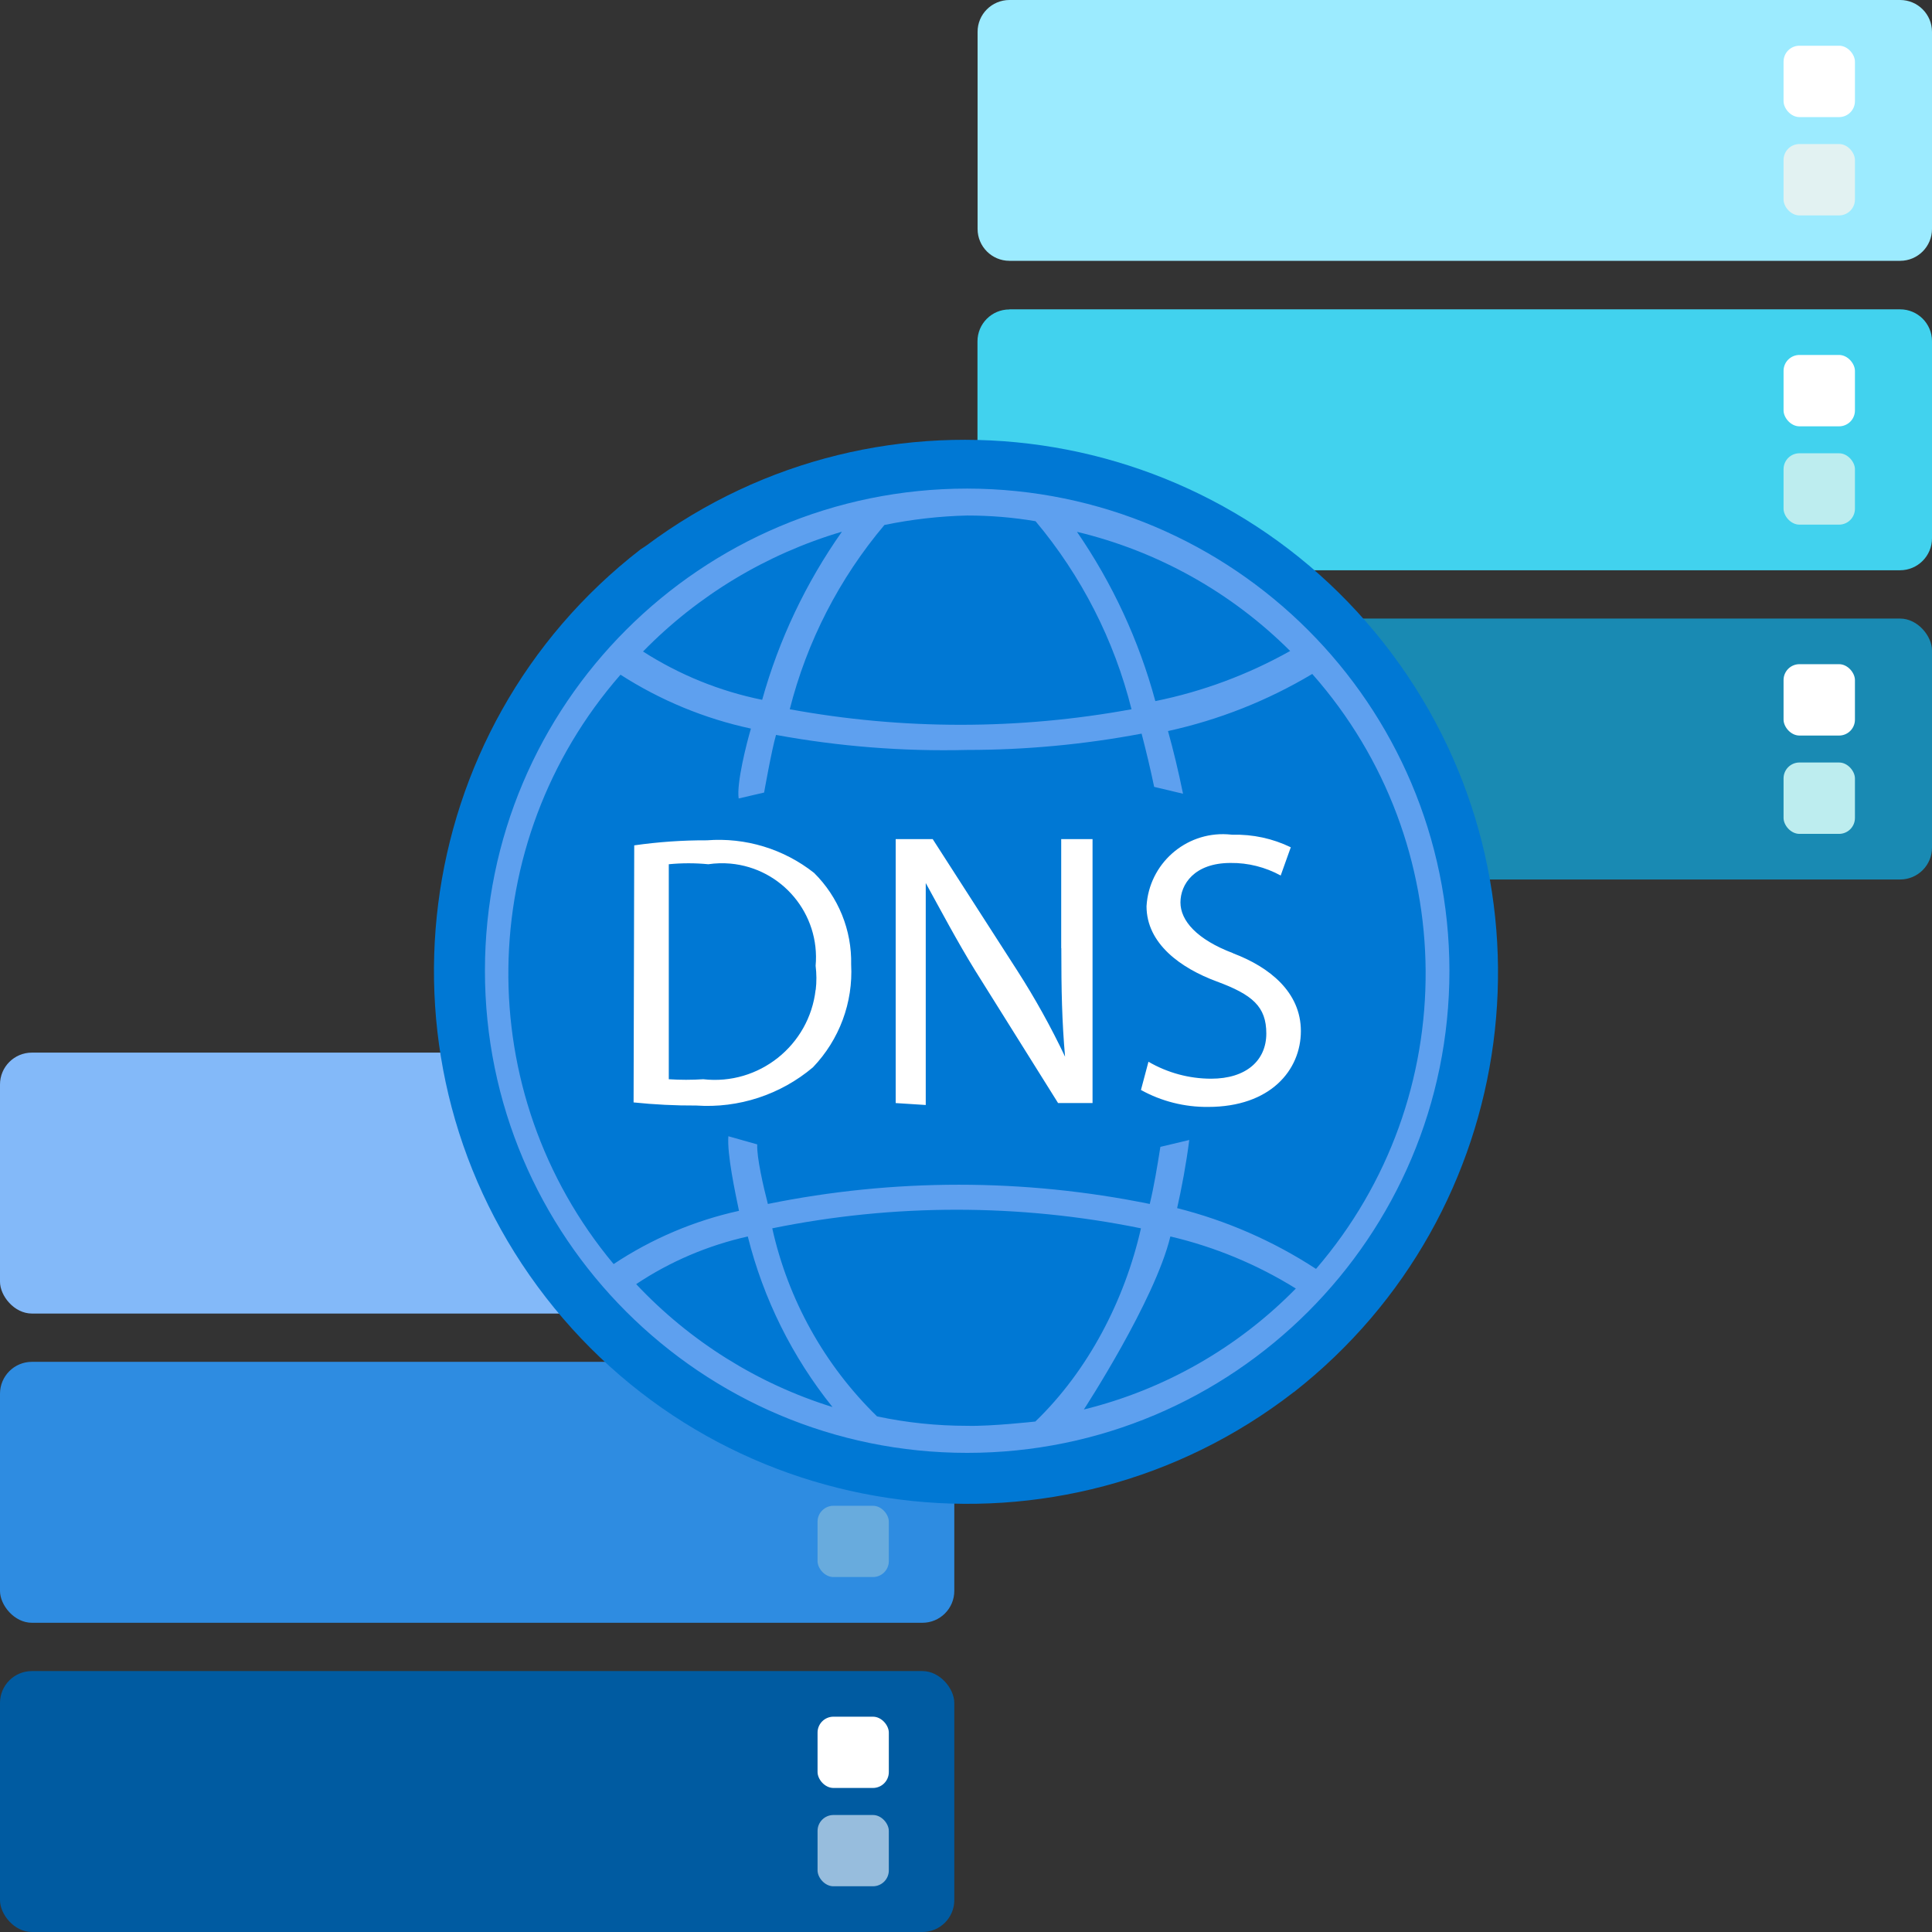
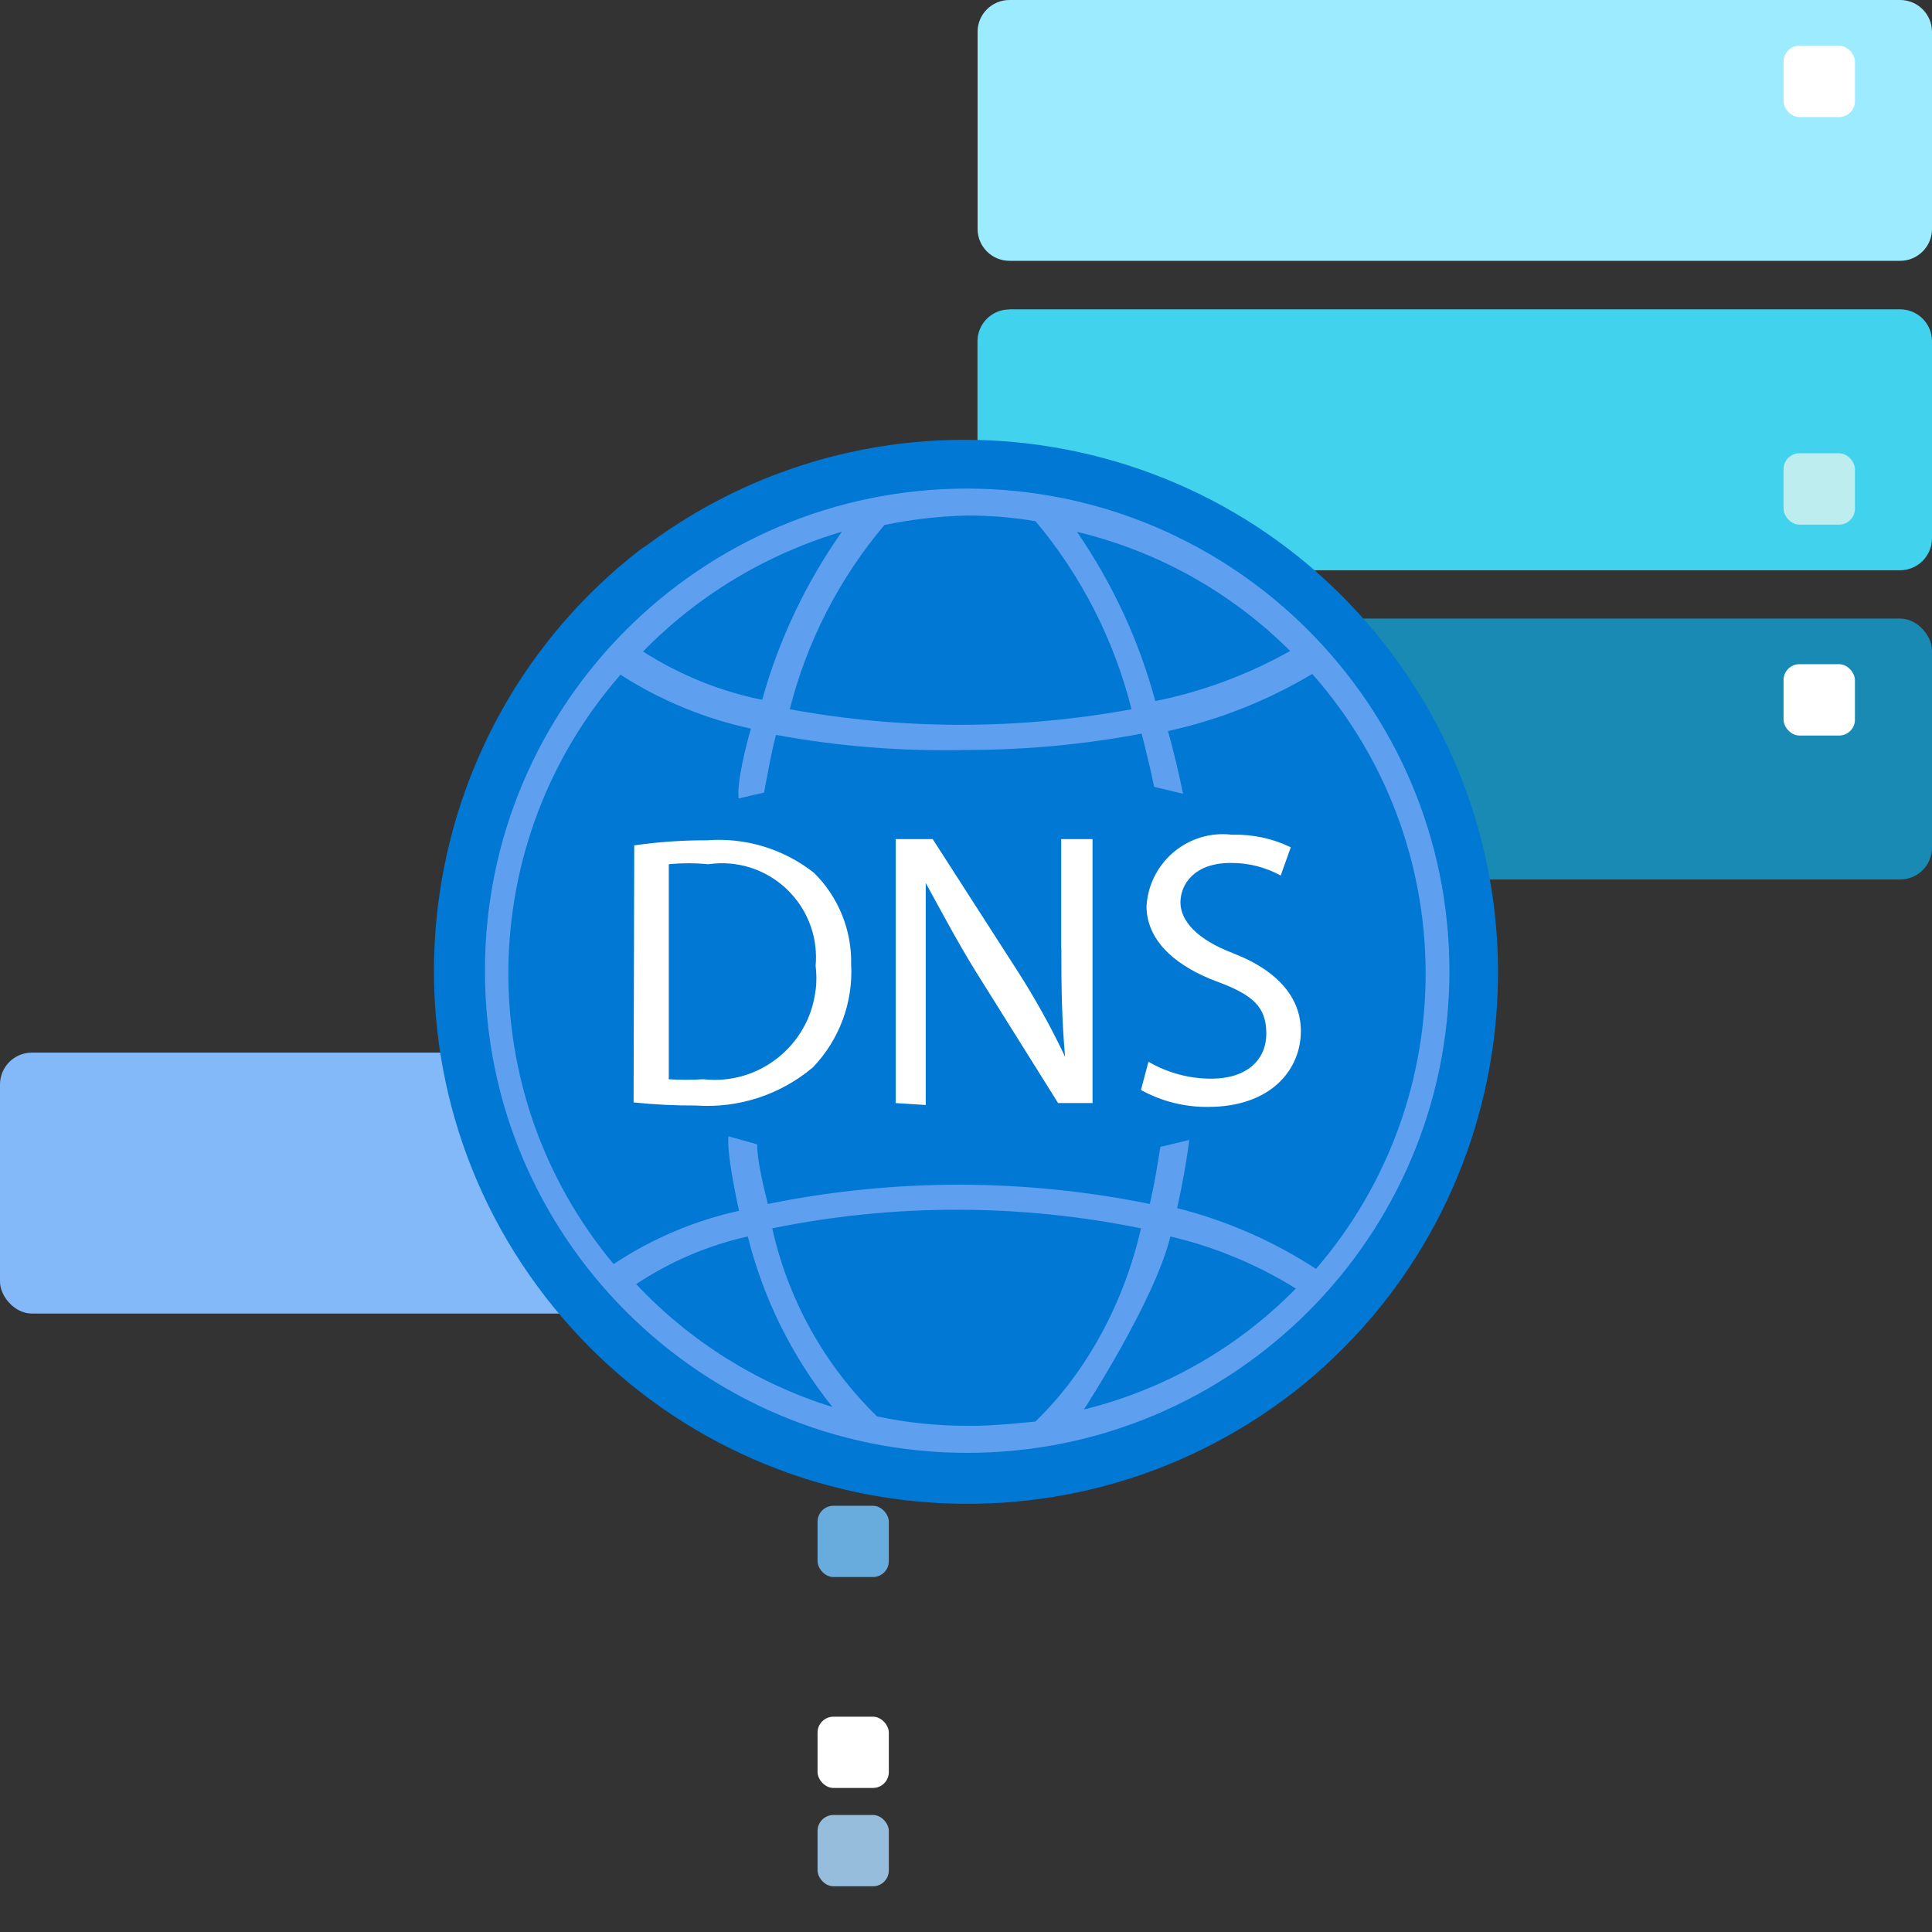
<svg xmlns="http://www.w3.org/2000/svg" id="uuid-989ebc71-d7e8-4fda-be52-90a3aa78eb6e" width="18" height="18" viewBox="0 0 18 18">
  <rect x="0" y="0" width="18" height="18" fill="#333333" stroke="none" />
  <path d="m9.405,0h8.298c.164,0,.297.133.297.297v1.836c0,.164-.133.297-.297.297h-8.298c-.164,0-.297-.133-.297-.297V.298C9.107.133,9.241,0,9.405,0Z" fill="#9cebff" />
  <path d="m9.405,2.882h8.298c.164,0,.297.133.297.297v1.836c0,.164-.133.298-.298.298h-8.298c-.164,0-.297-.133-.297-.297v-1.836c0-.164.133-.297.297-.297Z" fill="#41d2ee" />
  <rect x="9.107" y="5.763" width="8.893" height="2.431" rx=".297" ry=".297" fill="#198ab3" />
  <rect x="16.617" y=".426" width=".665" height=".665" rx=".148" ry=".148" fill="#fff" />
-   <rect x="16.617" y="1.342" width=".665" height=".665" rx=".148" ry=".148" fill="#e2f2f2" />
-   <rect x="16.617" y="3.307" width=".665" height=".665" rx=".148" ry=".148" fill="#fff" />
  <rect x="16.617" y="4.223" width=".665" height=".665" rx=".148" ry=".148" fill="#bdedef" />
  <rect x="16.617" y="6.188" width=".665" height=".665" rx=".148" ry=".148" fill="#fff" />
-   <rect x="16.617" y="7.104" width=".665" height=".665" rx=".148" ry=".148" fill="#bdedef" />
  <rect y="9.807" width="8.891" height="2.431" rx=".297" ry=".297" fill="#83b9f9" />
-   <rect y="12.688" width="8.891" height="2.431" rx=".297" ry=".297" fill="#2e8ce1" />
-   <rect y="15.569" width="8.891" height="2.431" rx=".297" ry=".297" fill="#005ba1" />
  <rect x="7.617" y="14.029" width=".664" height=".664" rx=".148" ry=".148" fill="#68abdd" />
  <rect x="7.617" y="15.994" width=".664" height=".664" rx=".148" ry=".148" fill="#fff" />
  <rect x="7.617" y="16.91" width=".664" height=".664" rx=".148" ry=".148" fill="#97bddd" />
  <g>
    <path id="uuid-f5715330-9e98-403e-8178-567165f6cb1c" d="m12.055,12.969c-2.168,1.681-5.289,1.286-6.97-.882-1.681-2.168-1.286-5.288.882-6.968l.053-.035c2.198-1.64,5.31-1.189,6.95,1.009,1.613,2.16,1.207,5.213-.915,6.877" fill="#0078d4" />
    <path d="m9.011,4.552c-2.481,0-4.493,2.011-4.493,4.492s2.012,4.492,4.493,4.492,4.493-2.011,4.493-4.492c-.003-2.479-2.013-4.489-4.493-4.492Zm3.009,1.513c-.392.22-.816.378-1.256.467-.152-.563-.399-1.096-.73-1.577.752.18,1.439.564,1.986,1.11Zm-3.009-1.262c.213,0,.426.017.637.053h0c.427.509.733,1.108.894,1.752-1.053.193-2.132.193-3.184,0,.16-.632.462-1.219.882-1.717h0c.254-.052.512-.082.771-.088Zm-1.168.152c-.335.476-.586,1.005-.742,1.565-.395-.08-.771-.233-1.11-.45.512-.524,1.15-.908,1.852-1.116Zm-1.916,7.009c.316-.211.669-.361,1.04-.444.145.58.414,1.122.789,1.589-.698-.217-1.328-.612-1.829-1.145Zm3.085,1.32c-.283,0-.565-.029-.841-.088h0c-.489-.477-.828-1.086-.976-1.752,1.133-.231,2.302-.231,3.435,0-.151.668-.491,1.325-.984,1.8,0,0-.413.046-.634.04Zm1.893-1.764c.413.097.808.261,1.168.485-.541.552-1.225.942-1.975,1.127,0,0,.662-1.014.806-1.612Zm.058-.245c.047-.21.088-.426.117-.654l-.269.064c-.029.181-.058.362-.099.532-1.174-.239-2.384-.239-3.558,0-.041-.158-.105-.436-.099-.555l-.269-.076c-.013.168.064.526.099.695-.417.092-.813.26-1.168.496-1.332-1.597-1.304-3.925.064-5.491.372.239.783.409,1.215.502-.041.14-.135.509-.114.651l.237-.055s.07-.397.111-.537c.588.108,1.185.155,1.782.14.545,0,1.089-.051,1.624-.152.041.158.082.327.117.496l.269.064c-.043-.21-.09-.405-.14-.584.474-.104.927-.283,1.344-.532,1.395,1.579,1.41,3.946.035,5.543-.398-.26-.836-.451-1.297-.567v.018Z" fill="#5ea0ef" />
    <path d="m6.587,7.829c-.227-.001-.453.015-.678.047l-.006,2.395c.194.02.389.03.584.029.395.027.785-.101,1.087-.356.246-.257.375-.603.356-.958.007-.319-.118-.628-.345-.853-.283-.224-.64-.332-.999-.304Zm1.012,1.392c-.059.519-.528.893-1.047.834-.107.007-.214.007-.321,0v-2.003c.122-.012.246-.012.368,0,.068-.01.137-.012.206-.006.482.044.837.47.794.952.009.074.01.149.001.224Zm2.289-.387c0,.386.006.683.035,1.011-.131-.276-.279-.543-.444-.8l-.789-1.227h-.345v2.459l.28.018v-2.068c.129.234.292.543.462.818l.771,1.232h.321v-2.459h-.292v1.016Zm1.601.047c-.339-.128-.491-.304-.491-.473s.129-.368.467-.368c.163-.002.324.039.467.117l.094-.263c-.169-.082-.355-.122-.543-.117-.016-.002-.032-.003-.048-.004-.393-.023-.73.277-.753.67,0,.35.321.578.654.701.333.123.462.234.462.485s-.187.421-.514.421c-.205,0-.407-.055-.584-.158l-.07.263c.191.106.407.16.625.158.584,0,.865-.345.865-.707s-.292-.596-.631-.724Z" fill="#fff" />
  </g>
</svg>